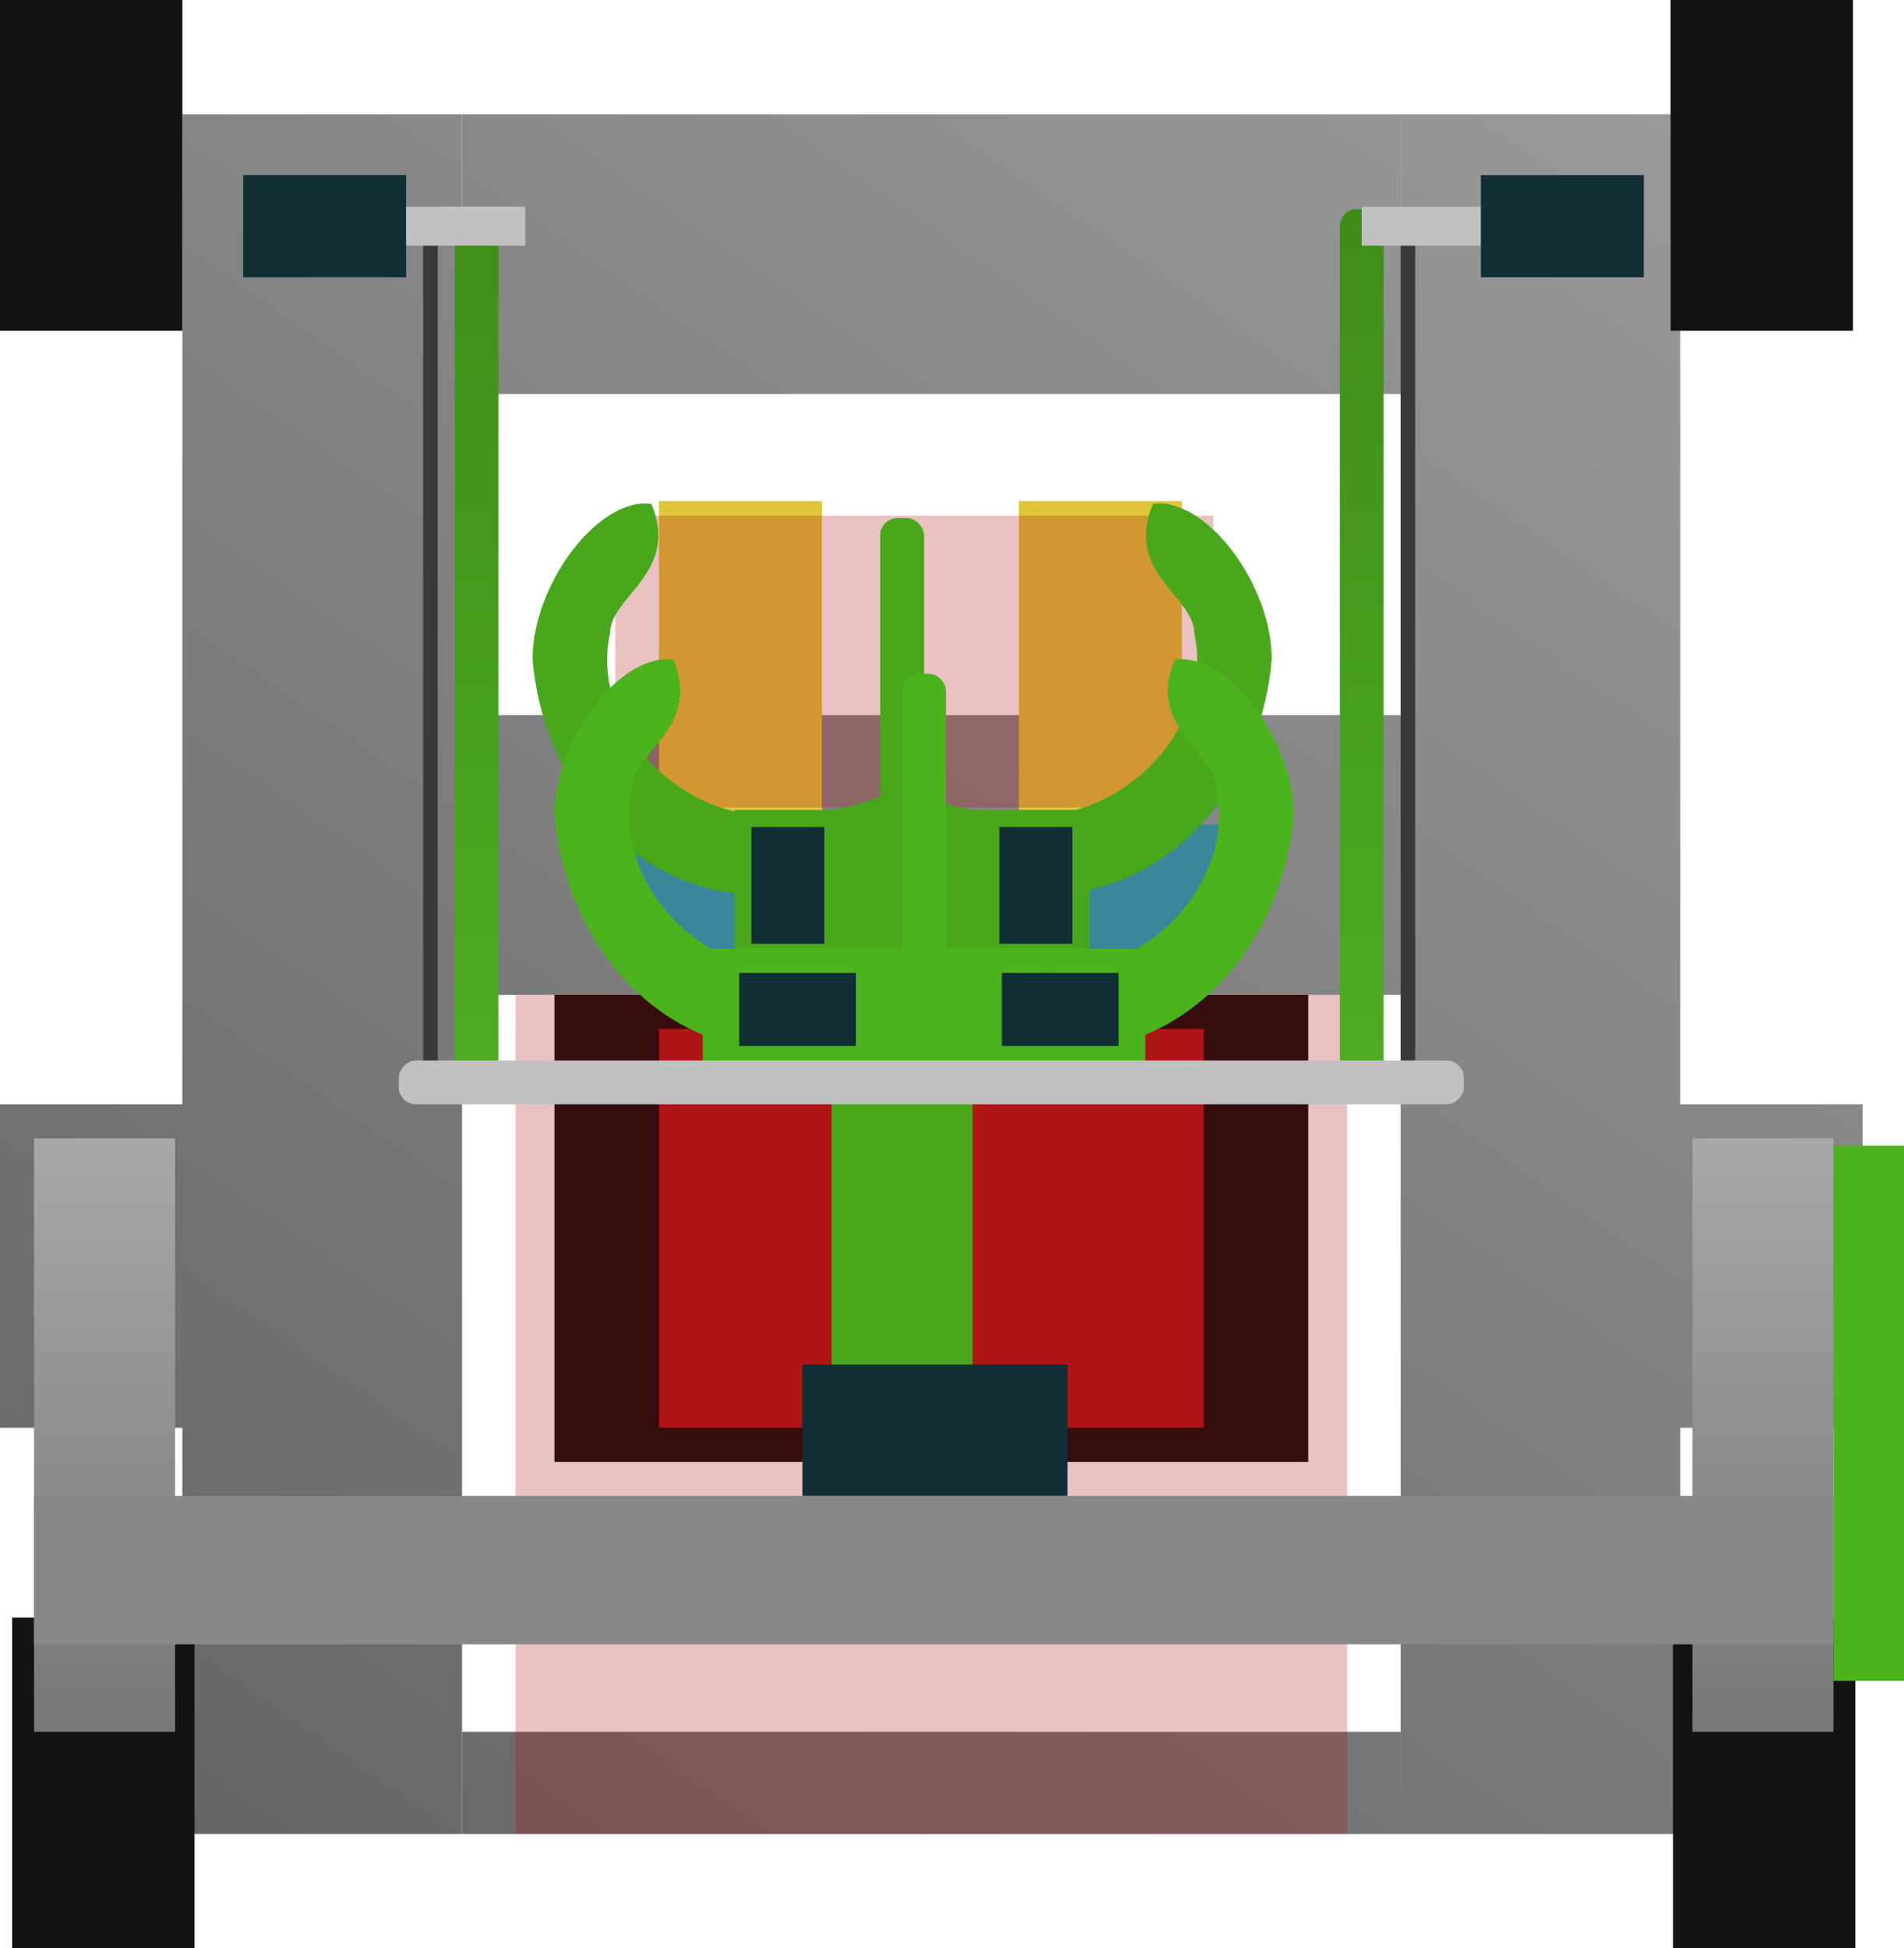
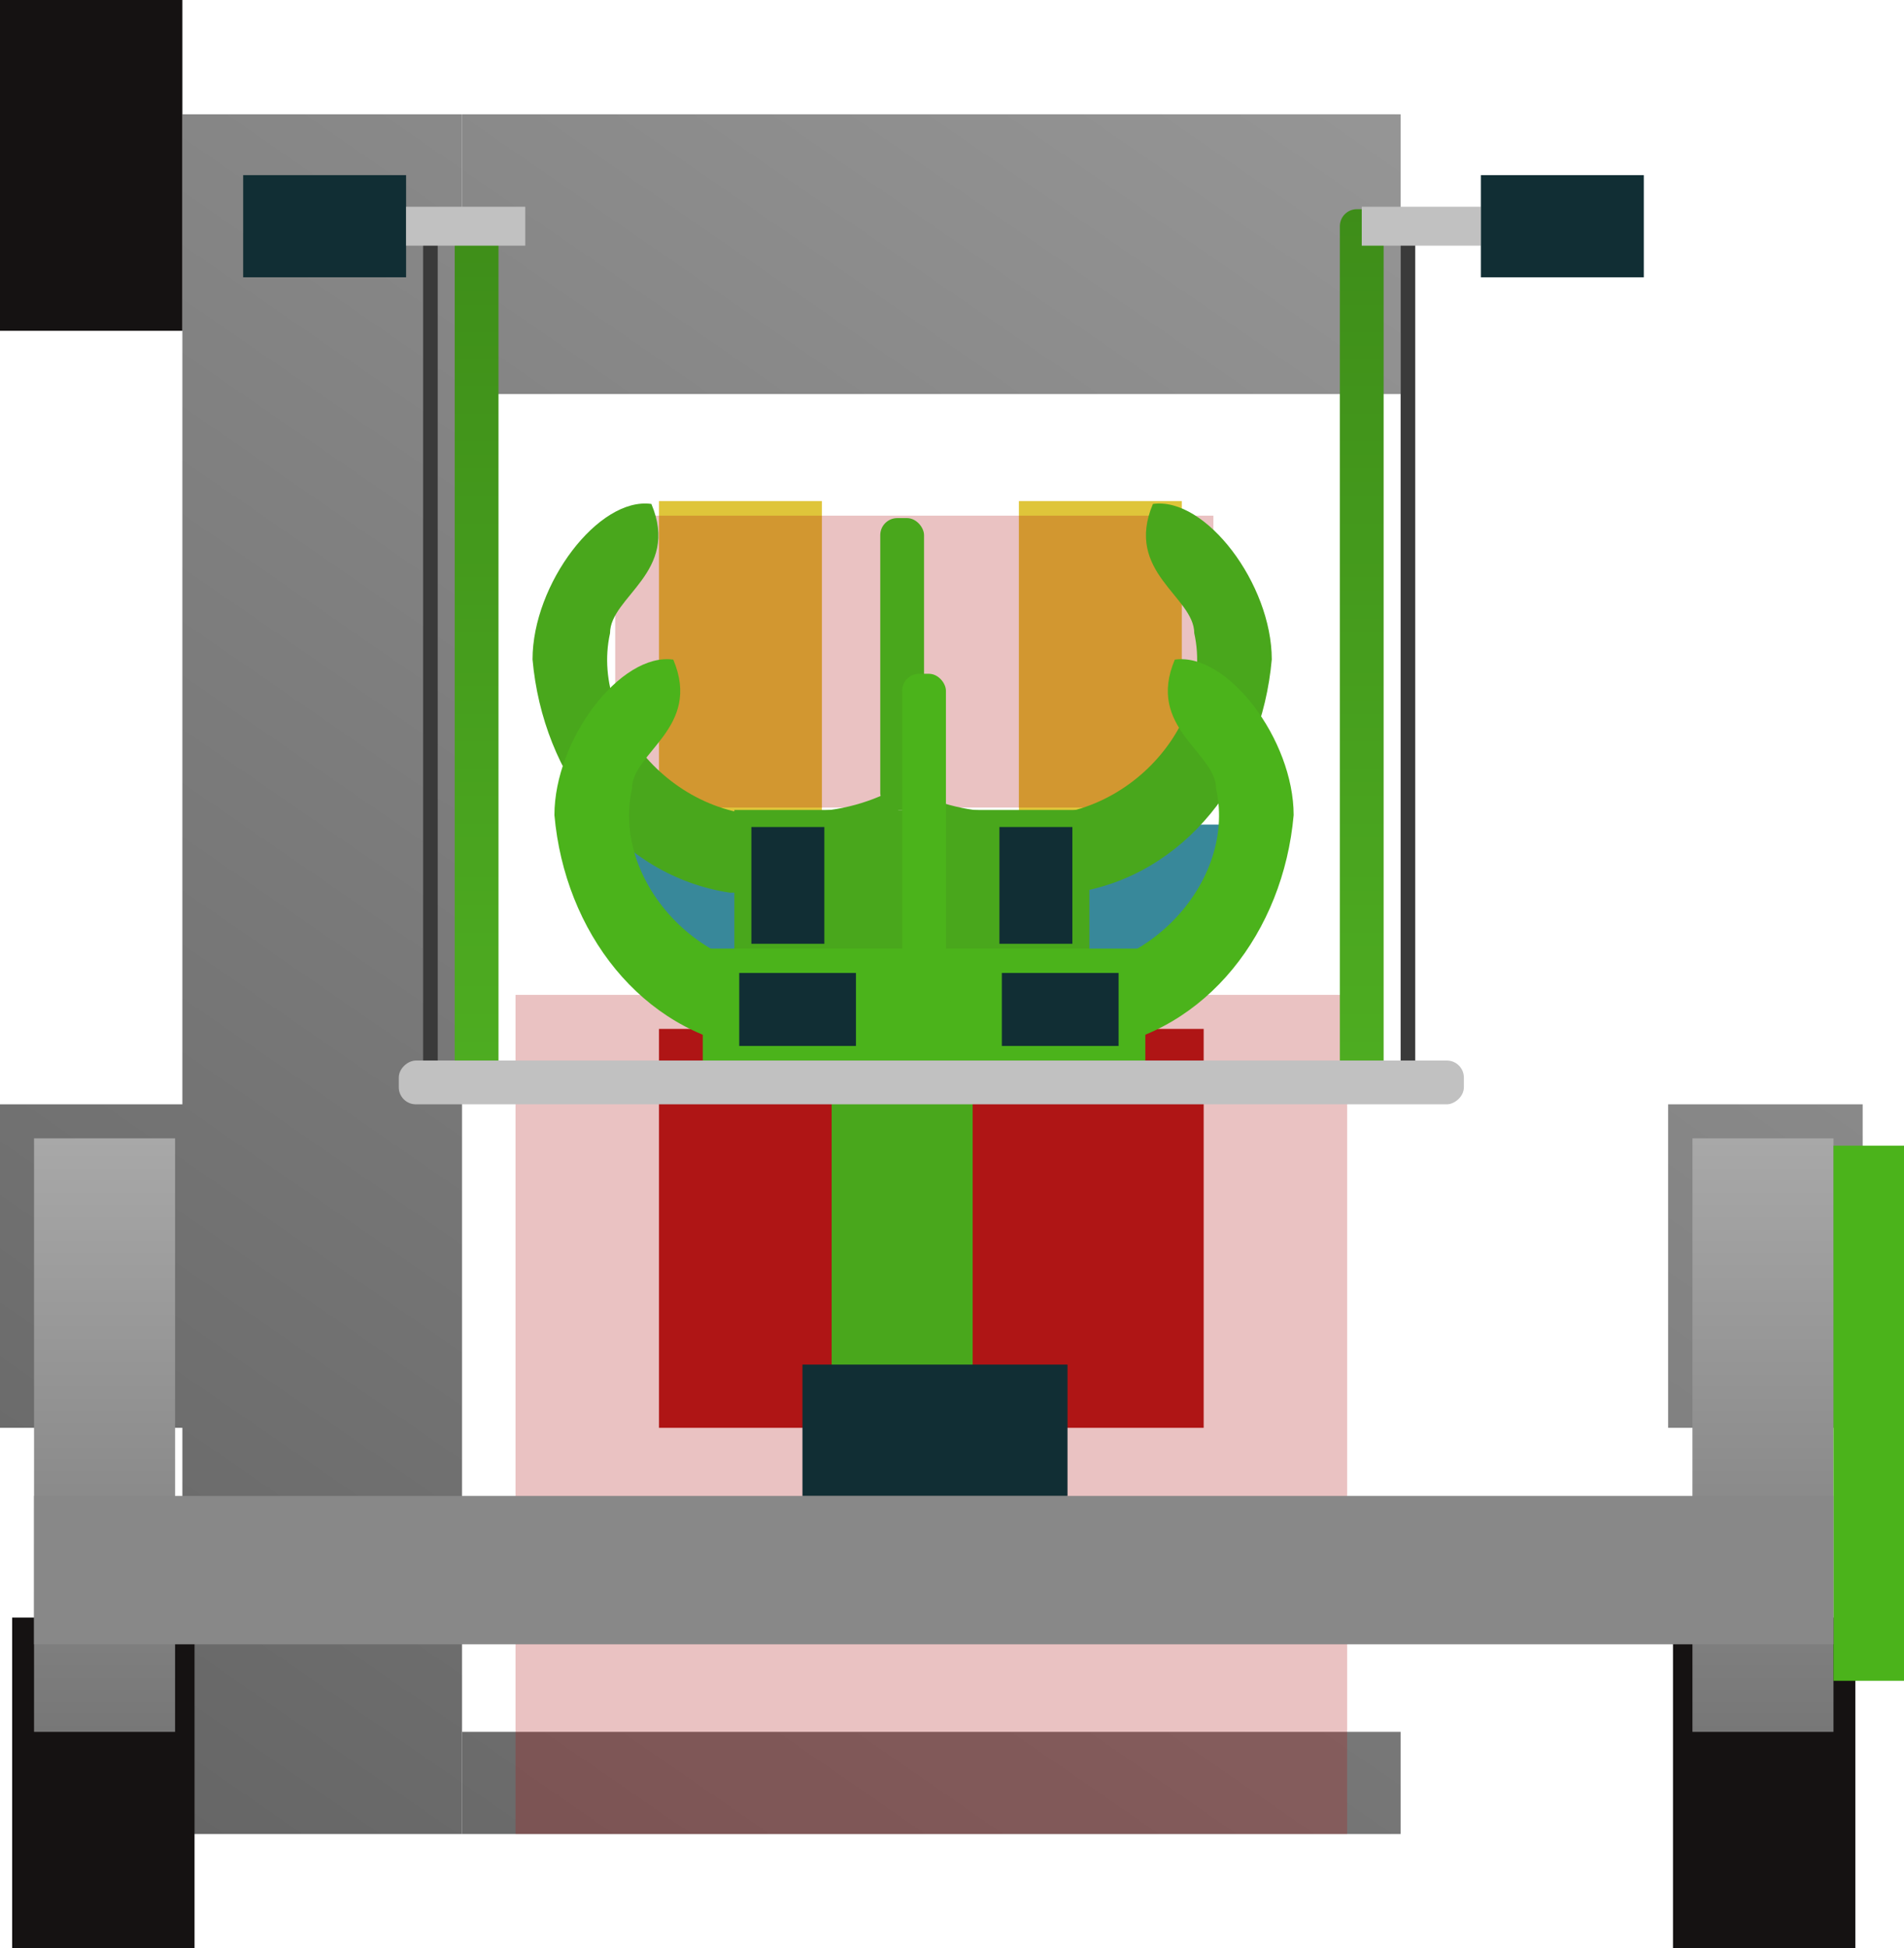
<svg xmlns="http://www.w3.org/2000/svg" width="783" height="801" viewBox="0 0 783 801" fill="none">
  <path d="M75 47H190V754H75V47Z" fill="url(#paint0_linear_3_87)" />
  <path d="M190 162V47H576V162H190Z" fill="url(#paint1_linear_3_87)" />
-   <path d="M190 409V294H576V409H190Z" fill="url(#paint2_linear_3_87)" />
  <path d="M190 754V712H576V754H190Z" fill="url(#paint3_linear_3_87)" />
-   <path d="M576 47H691V754H576V47Z" fill="url(#paint4_linear_3_87)" />
  <path d="M686 454H766V587H686V454Z" fill="url(#paint5_linear_3_87)" />
  <path d="M0 454H80V587H0V454Z" fill="url(#paint6_linear_3_87)" />
  <rect width="75" height="136" fill="#151212" />
  <rect x="5" y="665" width="75" height="136" fill="#151212" />
-   <rect x="687" width="75" height="136" fill="#151212" />
  <rect x="688" y="665" width="75" height="136" fill="#151212" />
-   <rect x="228" y="601" width="192" height="310" transform="rotate(-90 228 601)" fill="#0E0A0A" />
  <rect x="271" y="587" width="164" height="224" transform="rotate(-90 271 587)" fill="#B01515" />
  <rect x="212" y="754" width="345" height="342" transform="rotate(-90 212 754)" fill="#B01515" fill-opacity="0.26" />
  <rect x="696" y="468" width="58" height="244" fill="url(#paint7_linear_3_87)" />
  <rect x="14" y="468" width="58" height="244" fill="url(#paint8_linear_3_87)" />
  <rect x="754" y="471" width="29" height="220" fill="#4BB31B" />
  <rect x="14" y="676" width="61" height="740" transform="rotate(-90 14 676)" fill="#888888" />
  <rect x="271" y="206" width="67" height="133" fill="#DFC53A" />
  <rect x="249" y="339" width="109" height="54" fill="#38889A" />
  <rect x="398" y="339" width="109" height="54" fill="#38889A" />
  <rect x="419" y="206" width="67" height="133" fill="#DFC53A" />
  <rect x="253" y="332" width="120" height="246" transform="rotate(-90 253 332)" fill="#B01515" fill-opacity="0.26" />
  <rect x="342" y="340" width="58" height="227" fill="#49A71C" />
  <rect x="362" y="213" width="18" height="120" rx="7" fill="#49A71C" />
  <rect x="302" y="333" width="146" height="58" fill="#49A71C" />
  <rect x="330" y="561" width="109" height="54" fill="#112E34" />
  <path fill-rule="evenodd" clip-rule="evenodd" d="M371 322.795C371 354.042 411.322 367 441.828 367C487.301 360.089 518.75 319.054 523 271.107C523 240.101 495.801 204.155 474.127 207.179C462.228 235.255 491.126 245.273 491.126 260.308C500.051 300.48 457.553 344.107 411.655 333.74C396.862 333.74 382.983 329.759 371 322.795Z" fill="#49A71C" />
  <path fill-rule="evenodd" clip-rule="evenodd" d="M371 322.795C371 354.042 330.678 367 300.172 367C254.699 360.089 223.25 319.054 219 271.107C219 240.101 246.199 204.155 267.873 207.179C279.772 235.255 250.874 245.273 250.874 260.308C241.949 300.48 284.447 344.107 330.345 333.74C345.138 333.74 359.017 329.759 371 322.795Z" fill="#49A71C" />
  <rect x="411" y="388" width="48" height="30" transform="rotate(-90 411 388)" fill="#112E34" />
  <rect x="309" y="388" width="48" height="30" transform="rotate(-90 309 388)" fill="#112E34" />
  <rect x="371" y="277" width="18" height="120" rx="7" fill="#4BB31B" />
  <rect x="187" y="86" width="18" height="359" rx="7" fill="url(#paint9_linear_3_87)" />
  <rect x="174" y="86" width="6" height="359" rx="3" fill="#3A3A3A" />
  <rect x="576" y="86" width="6" height="359" rx="3" fill="#3A3A3A" />
  <rect x="551" y="86" width="18" height="359" rx="7" fill="url(#paint10_linear_3_87)" />
  <rect x="289" y="390" width="182" height="61" fill="#4BB31B" />
  <path fill-rule="evenodd" clip-rule="evenodd" d="M380 386.795C380 418.042 420.322 431 450.828 431C496.301 424.089 527.75 383.054 532 335.107C532 304.101 504.801 268.155 483.127 271.179C471.228 299.255 500.126 309.273 500.126 324.308C509.051 364.48 466.553 408.107 420.655 397.74C405.862 397.74 391.983 393.759 380 386.795Z" fill="#4BB31B" />
  <path fill-rule="evenodd" clip-rule="evenodd" d="M380 386.795C380 418.042 339.678 431 309.172 431C263.699 424.089 232.25 383.054 228 335.107C228 304.101 255.199 268.155 276.873 271.179C288.772 299.255 259.874 309.273 259.874 324.308C250.949 364.48 293.447 408.107 339.345 397.74C354.138 397.74 368.017 393.759 380 386.795Z" fill="#4BB31B" />
  <rect x="412" y="400" width="48" height="30" fill="#112E34" />
  <rect x="304" y="400" width="48" height="30" fill="#112E34" />
  <rect x="100" y="72" width="67" height="42" fill="#112E34" />
  <rect x="167" y="85" width="49" height="16" fill="#C1C1C1" />
  <rect x="560" y="85" width="49" height="16" fill="#C1C1C1" />
  <rect x="609" y="72" width="67" height="42" fill="#112E34" />
  <rect x="164" y="454" width="18" height="438" rx="7" transform="rotate(-90 164 454)" fill="#C1C1C1" />
  <defs>
    <linearGradient id="paint0_linear_3_87" x1="673.5" y1="16.5" x2="125.5" y2="810" gradientUnits="userSpaceOnUse">
      <stop stop-color="#9A9A9A" />
      <stop offset="1" stop-color="#656565" />
    </linearGradient>
    <linearGradient id="paint1_linear_3_87" x1="673.5" y1="16.5" x2="125.5" y2="810" gradientUnits="userSpaceOnUse">
      <stop stop-color="#9A9A9A" />
      <stop offset="1" stop-color="#656565" />
    </linearGradient>
    <linearGradient id="paint2_linear_3_87" x1="673.5" y1="16.5" x2="125.5" y2="810" gradientUnits="userSpaceOnUse">
      <stop stop-color="#9A9A9A" />
      <stop offset="1" stop-color="#656565" />
    </linearGradient>
    <linearGradient id="paint3_linear_3_87" x1="673.5" y1="16.5" x2="125.5" y2="810" gradientUnits="userSpaceOnUse">
      <stop stop-color="#9A9A9A" />
      <stop offset="1" stop-color="#656565" />
    </linearGradient>
    <linearGradient id="paint4_linear_3_87" x1="673.5" y1="16.5" x2="125.5" y2="810" gradientUnits="userSpaceOnUse">
      <stop stop-color="#9A9A9A" />
      <stop offset="1" stop-color="#656565" />
    </linearGradient>
    <linearGradient id="paint5_linear_3_87" x1="673.5" y1="16.5" x2="125.5" y2="810" gradientUnits="userSpaceOnUse">
      <stop stop-color="#9A9A9A" />
      <stop offset="1" stop-color="#656565" />
    </linearGradient>
    <linearGradient id="paint6_linear_3_87" x1="673.5" y1="16.5" x2="125.5" y2="810" gradientUnits="userSpaceOnUse">
      <stop stop-color="#9A9A9A" />
      <stop offset="1" stop-color="#656565" />
    </linearGradient>
    <linearGradient id="paint7_linear_3_87" x1="725" y1="468" x2="725" y2="712" gradientUnits="userSpaceOnUse">
      <stop stop-color="#A8A8A8" />
      <stop offset="1" stop-color="#777777" />
    </linearGradient>
    <linearGradient id="paint8_linear_3_87" x1="43" y1="468" x2="43" y2="712" gradientUnits="userSpaceOnUse">
      <stop stop-color="#A8A8A8" />
      <stop offset="1" stop-color="#777777" />
    </linearGradient>
    <linearGradient id="paint9_linear_3_87" x1="196" y1="86" x2="196" y2="445" gradientUnits="userSpaceOnUse">
      <stop stop-color="#3E8D19" />
      <stop offset="1" stop-color="#4EAD21" />
    </linearGradient>
    <linearGradient id="paint10_linear_3_87" x1="560" y1="86" x2="560" y2="445" gradientUnits="userSpaceOnUse">
      <stop stop-color="#3E8D19" />
      <stop offset="1" stop-color="#4EAD21" />
    </linearGradient>
  </defs>
</svg>